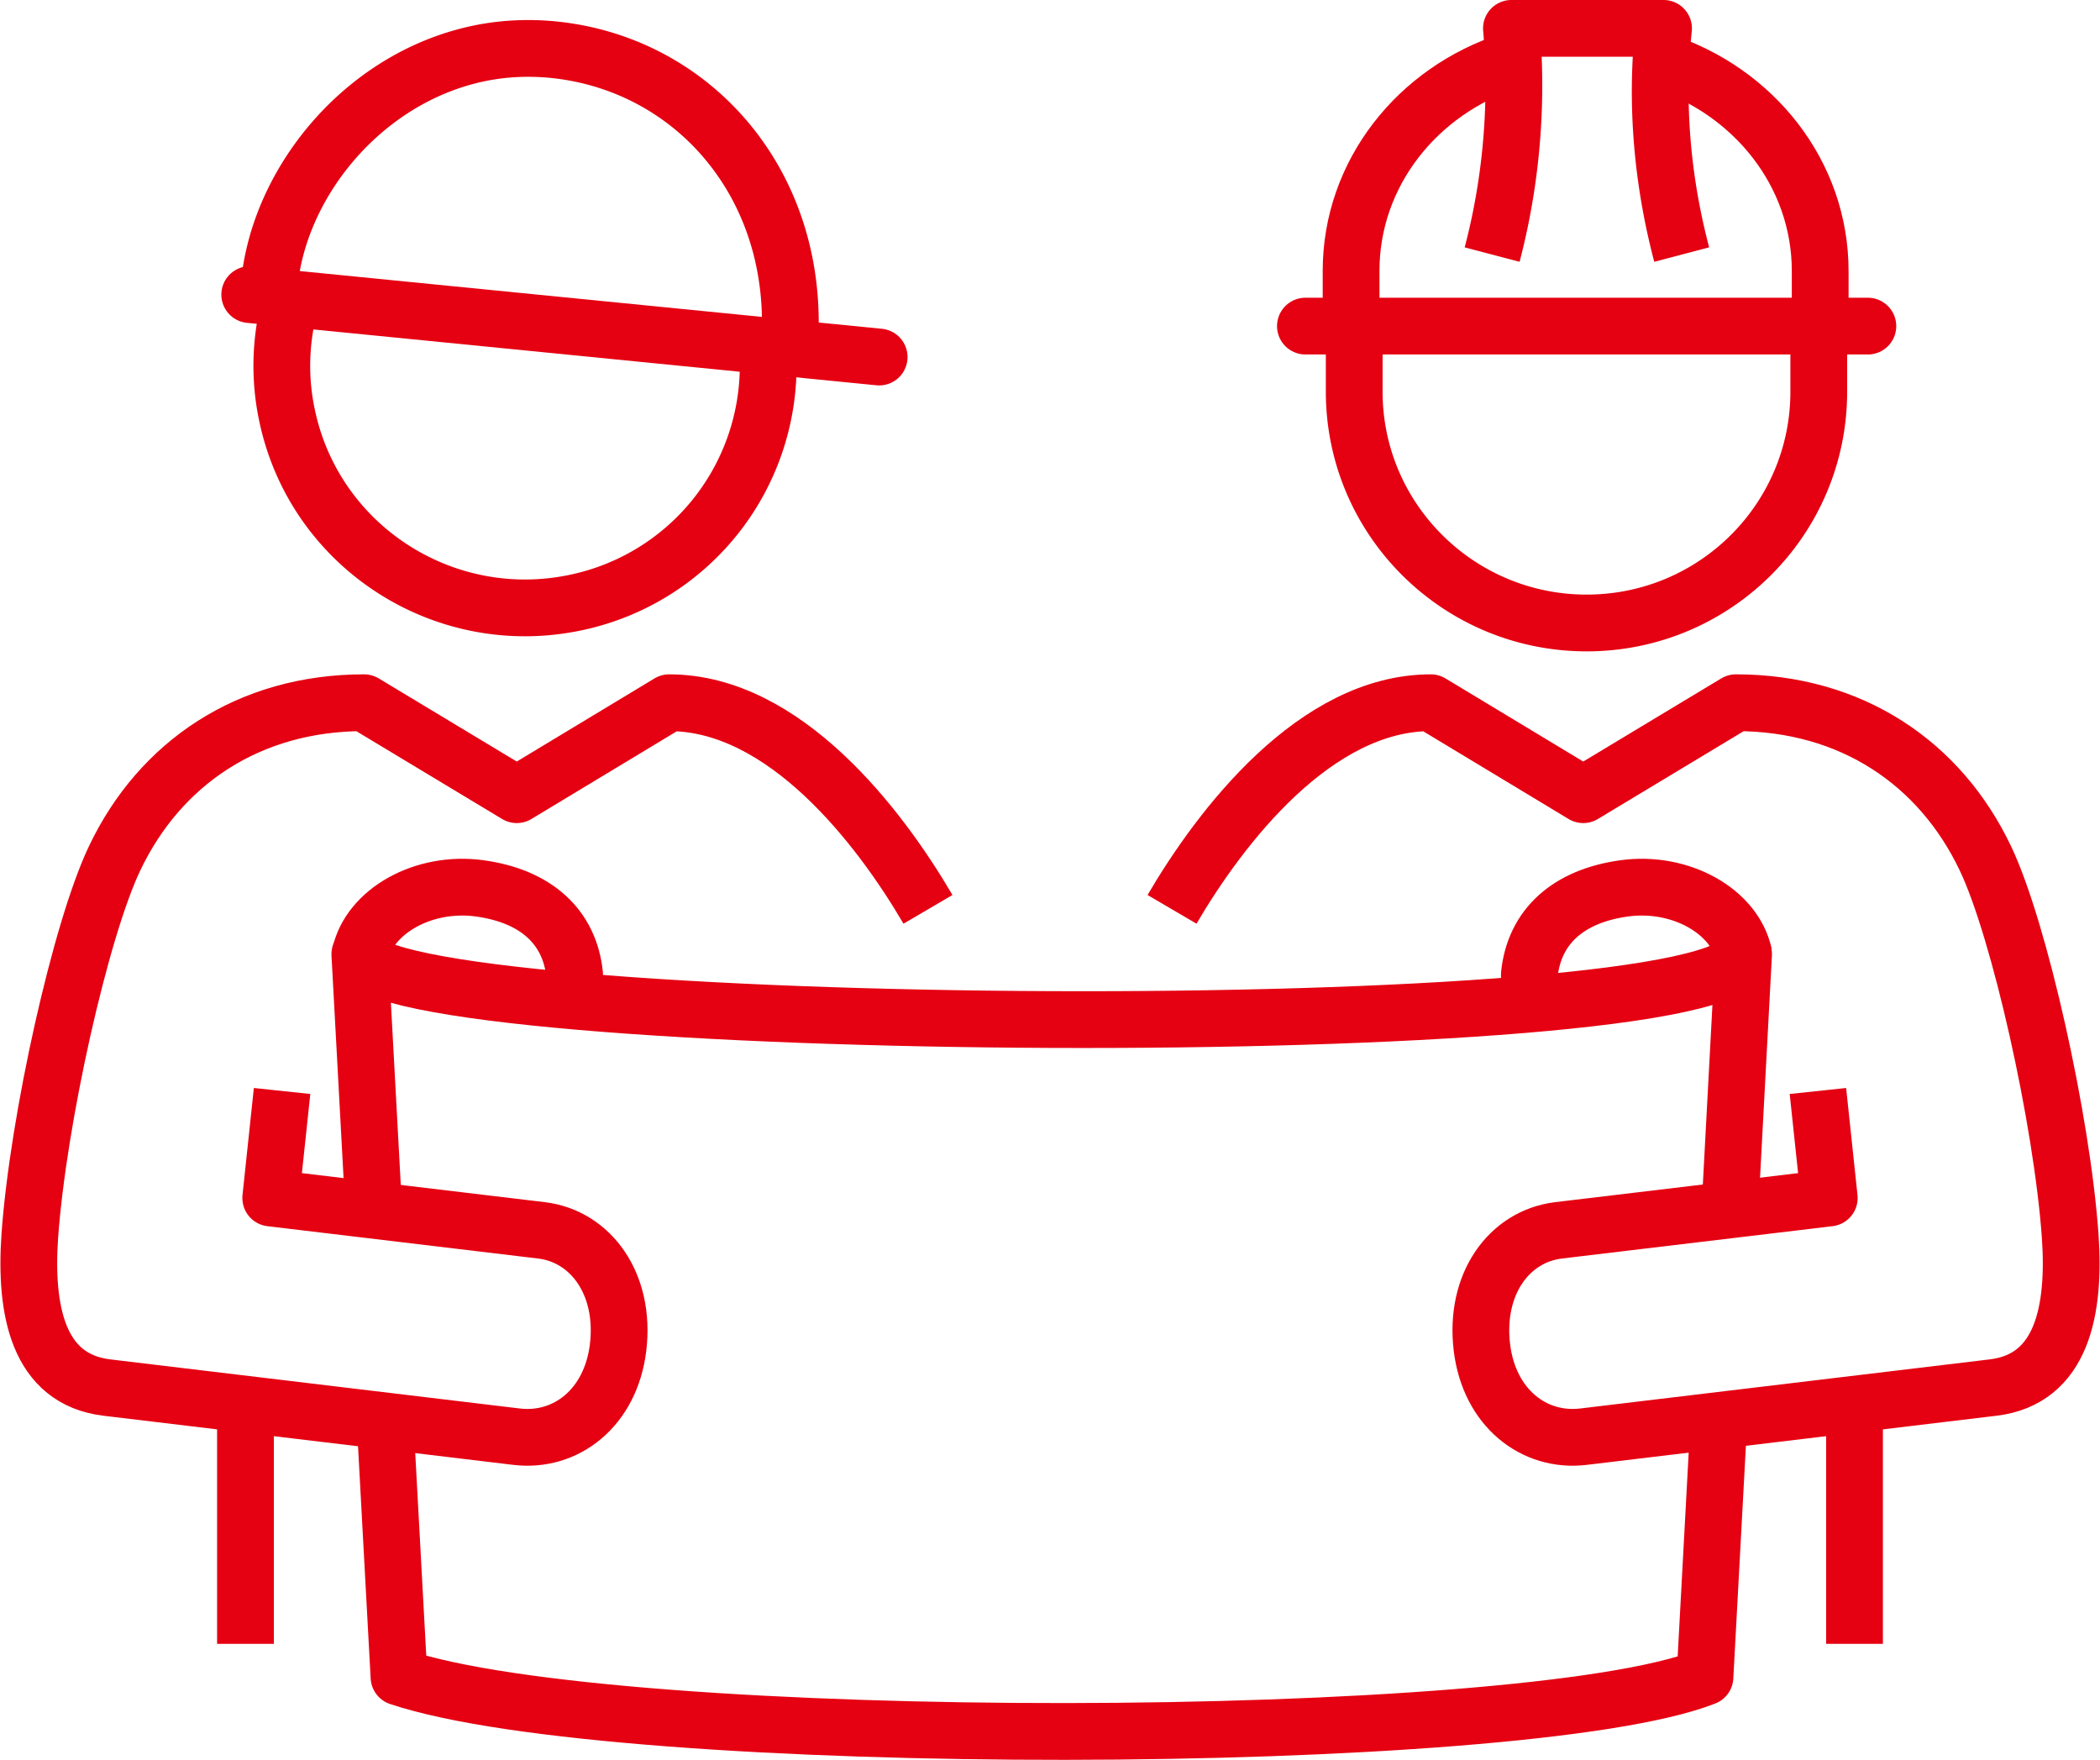
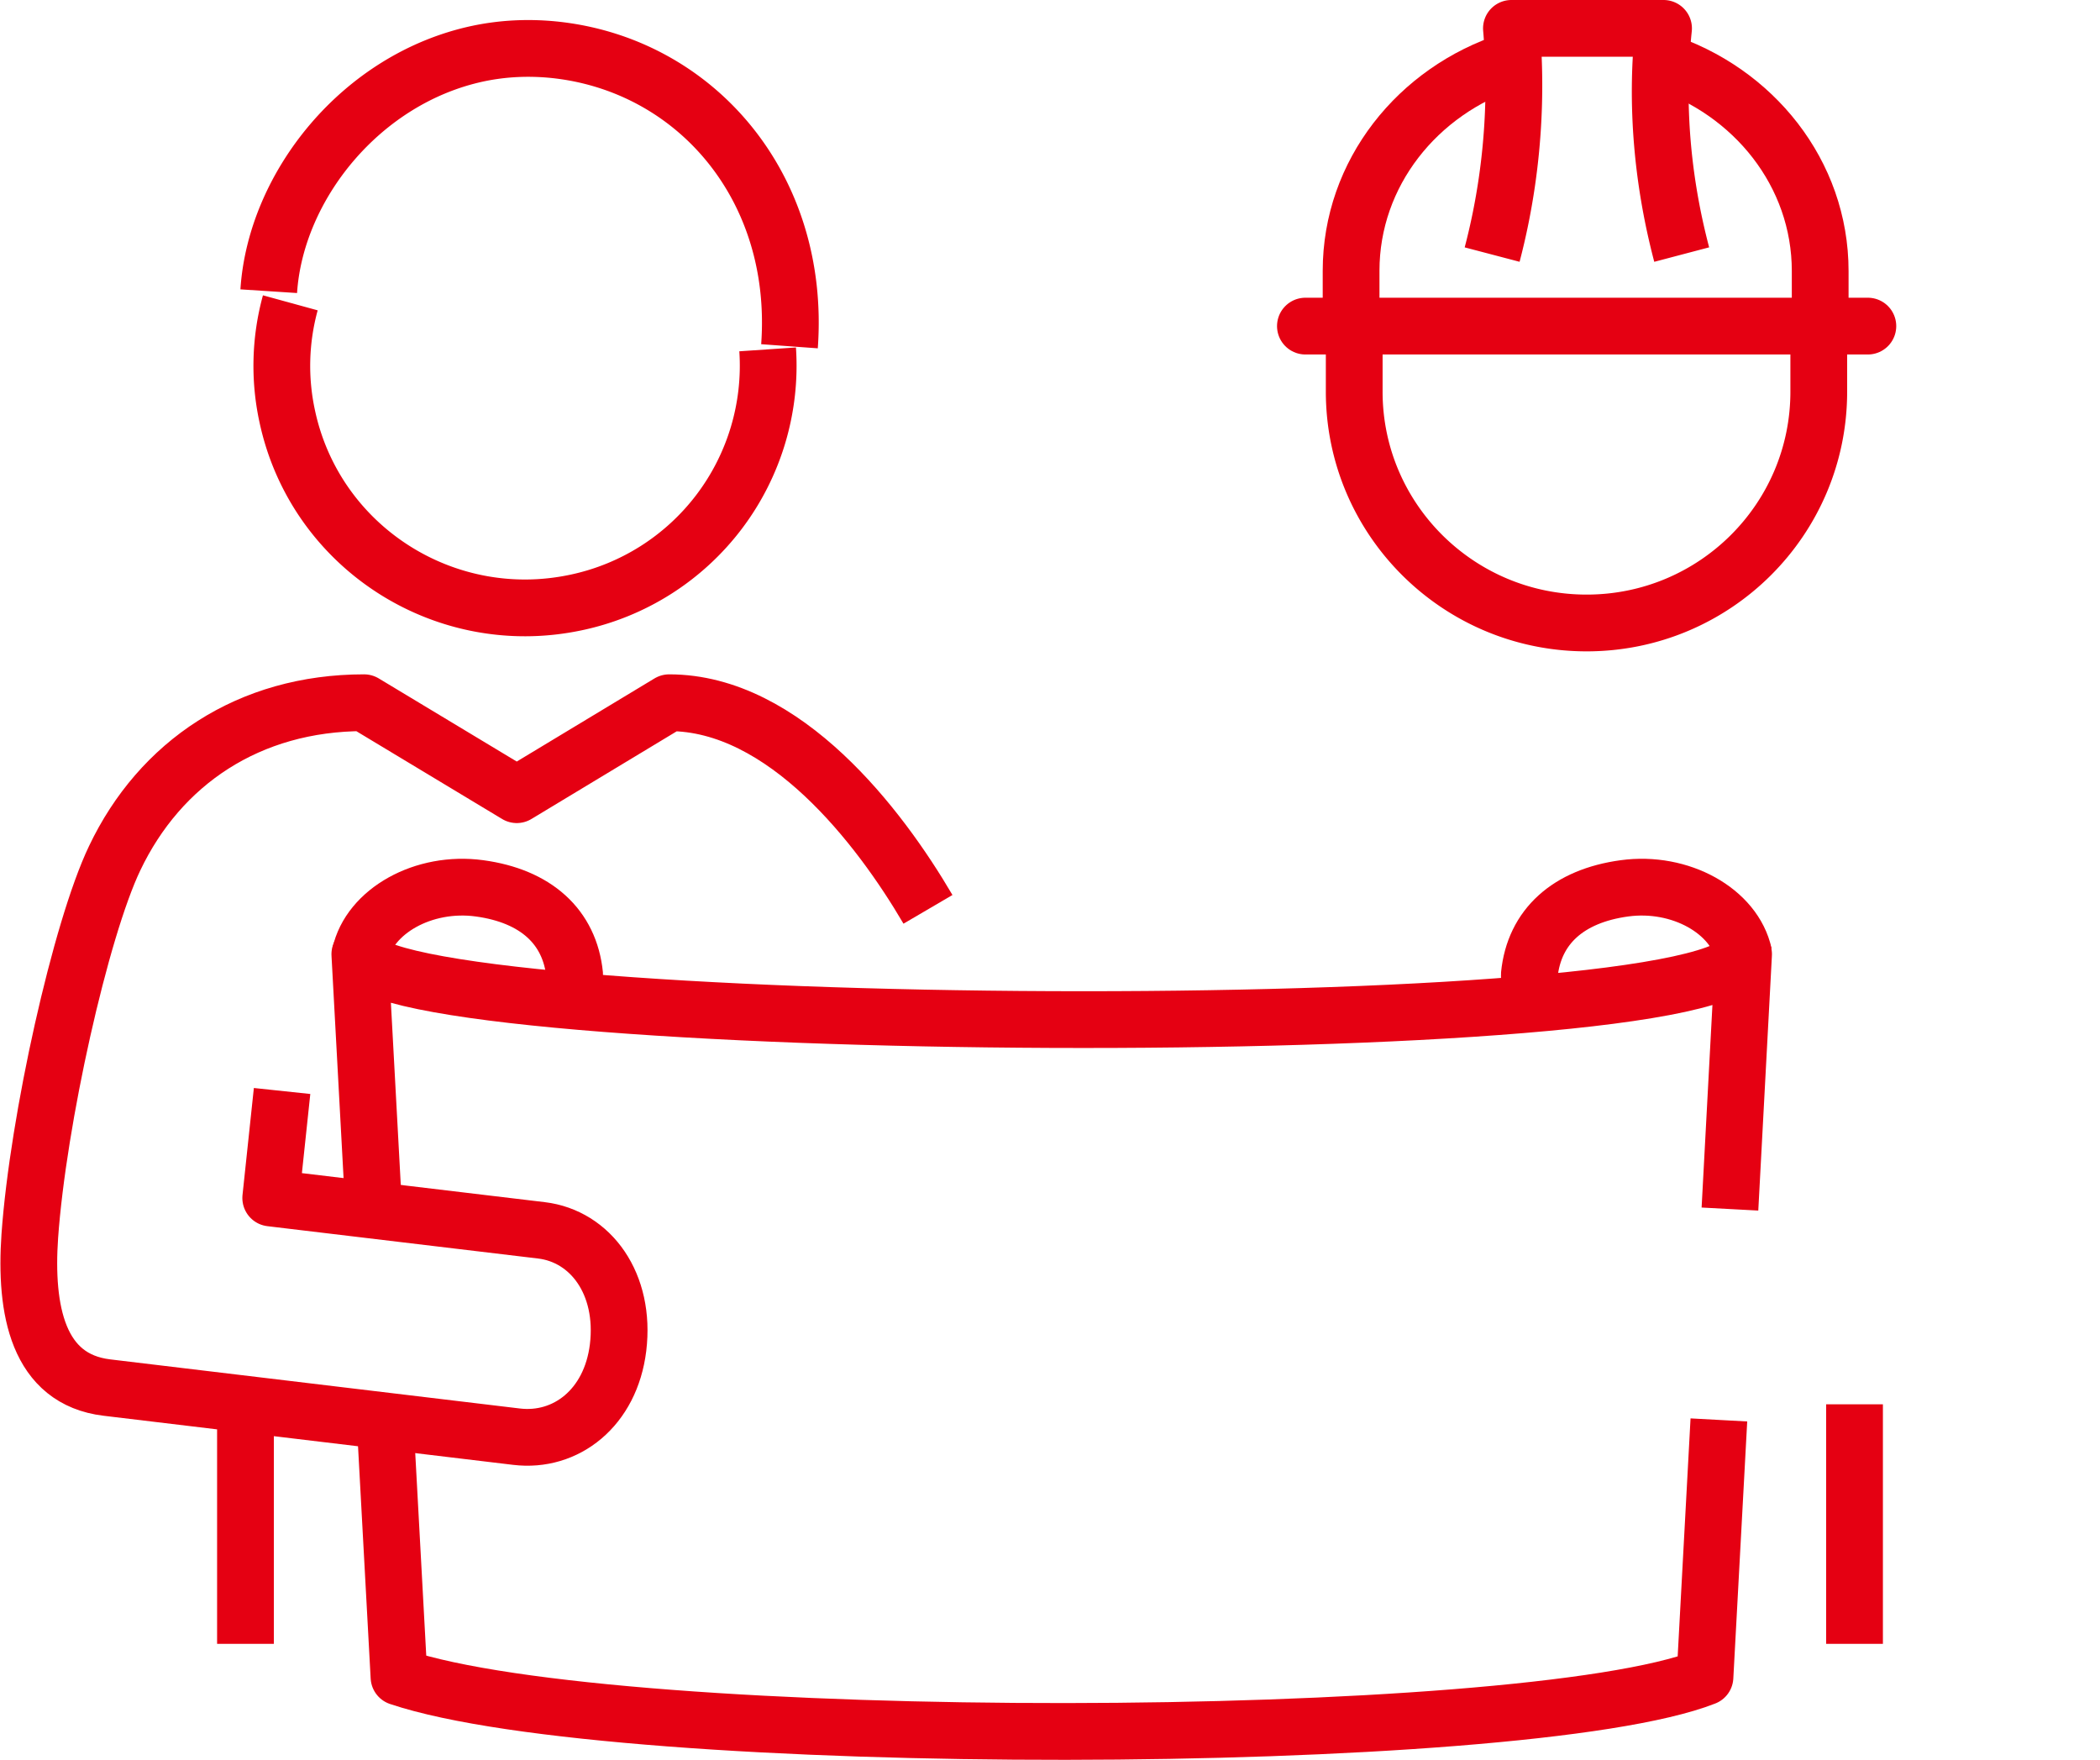
<svg xmlns="http://www.w3.org/2000/svg" id="_レイヤー_2" data-name="レイヤー 2" viewBox="0 0 74 62">
  <defs>
    <style>.cls-1{fill:none;stroke:#e50012;stroke-width:2px;stroke-linejoin:round}</style>
  </defs>
  <g id="_レイヤー_12" data-name="レイヤー 12">
    <path class="cls-1" d="M9.94 38.44l-.4 3.77 9.54 1.14c1.74.21 2.97 1.89 2.7 4.13-.26 2.13-1.84 3.35-3.58 3.14L3.77 48.89c-2.44-.29-2.9-2.73-2.72-5.34.29-4.09 1.79-10.8 2.99-13.31 1.6-3.36 4.73-5.48 8.79-5.48L18.21 28l5.37-3.24c4.07 0 7.41 4.36 9.12 7.28M8.65 49.48v8.44" />
    <path d="M58.53 2.15c3.26 1.05 5.61 3.96 5.61 7.4v1.95m-16.53-.01V9.54c0-3.43 2.34-6.35 5.6-7.4" stroke-miterlimit="10" fill="none" stroke="#e50012" stroke-width="2" />
    <path stroke-linecap="round" stroke-miterlimit="10" fill="none" stroke="#e50012" stroke-width="2" d="M65.82 11.49H46" />
    <path class="cls-1" d="M47.72 11.49v2.31c0 4.5 3.67 8.15 8.19 8.15s8.18-3.65 8.18-8.15v-2.31M52.58 8.97c.94-3.58.8-6.57.68-7.97h5.36c-.12 1.17-.37 4.14.64 7.97m-49.03 1.7a8.38 8.38 0 00-.11 3.99c.98 4.61 5.54 7.55 10.17 6.57a8.525 8.525 0 006.76-8.92m.77-.11c.41-5.64-3.35-9.95-8.32-10.45-.92-.09-1.81-.04-2.66.14-4.12.88-7.13 4.67-7.37 8.37" />
-     <path stroke-linecap="round" stroke-linejoin="round" fill="none" stroke="#e50012" stroke-width="2" d="M30.98 12.58L8.8 10.38" />
    <path class="cls-1" d="M65.35 49.48v8.44M12.69 33.63c.33-1.53 2.24-2.6 4.21-2.33 1.98.27 3.18 1.35 3.35 3.05-.02.4-.03.63-.12.92m41.32-1.64c-.33-1.53-2.24-2.6-4.21-2.33-1.98.27-3.18 1.35-3.35 3.05.02.4.03.63.12.92" />
-     <path class="cls-1" d="M64.06 38.44l.4 3.77-9.54 1.14c-1.74.21-2.97 1.89-2.7 4.13.26 2.13 1.84 3.35 3.58 3.14l14.43-1.73c2.44-.29 2.9-2.73 2.72-5.34-.29-4.09-1.79-10.8-2.99-13.31-1.6-3.36-4.73-5.48-8.79-5.48L55.79 28l-5.37-3.24c-4.07 0-7.41 4.36-9.12 7.28" />
    <path class="cls-1" d="M60.96 42.6l.48-8.98c-.71 3.27-48.13 2.87-48.76 0l.49 9.03m.4 7.43l.49 9.01c7.71 2.59 39.6 2.52 46.02 0l.49-9.06" />
  </g>
</svg>